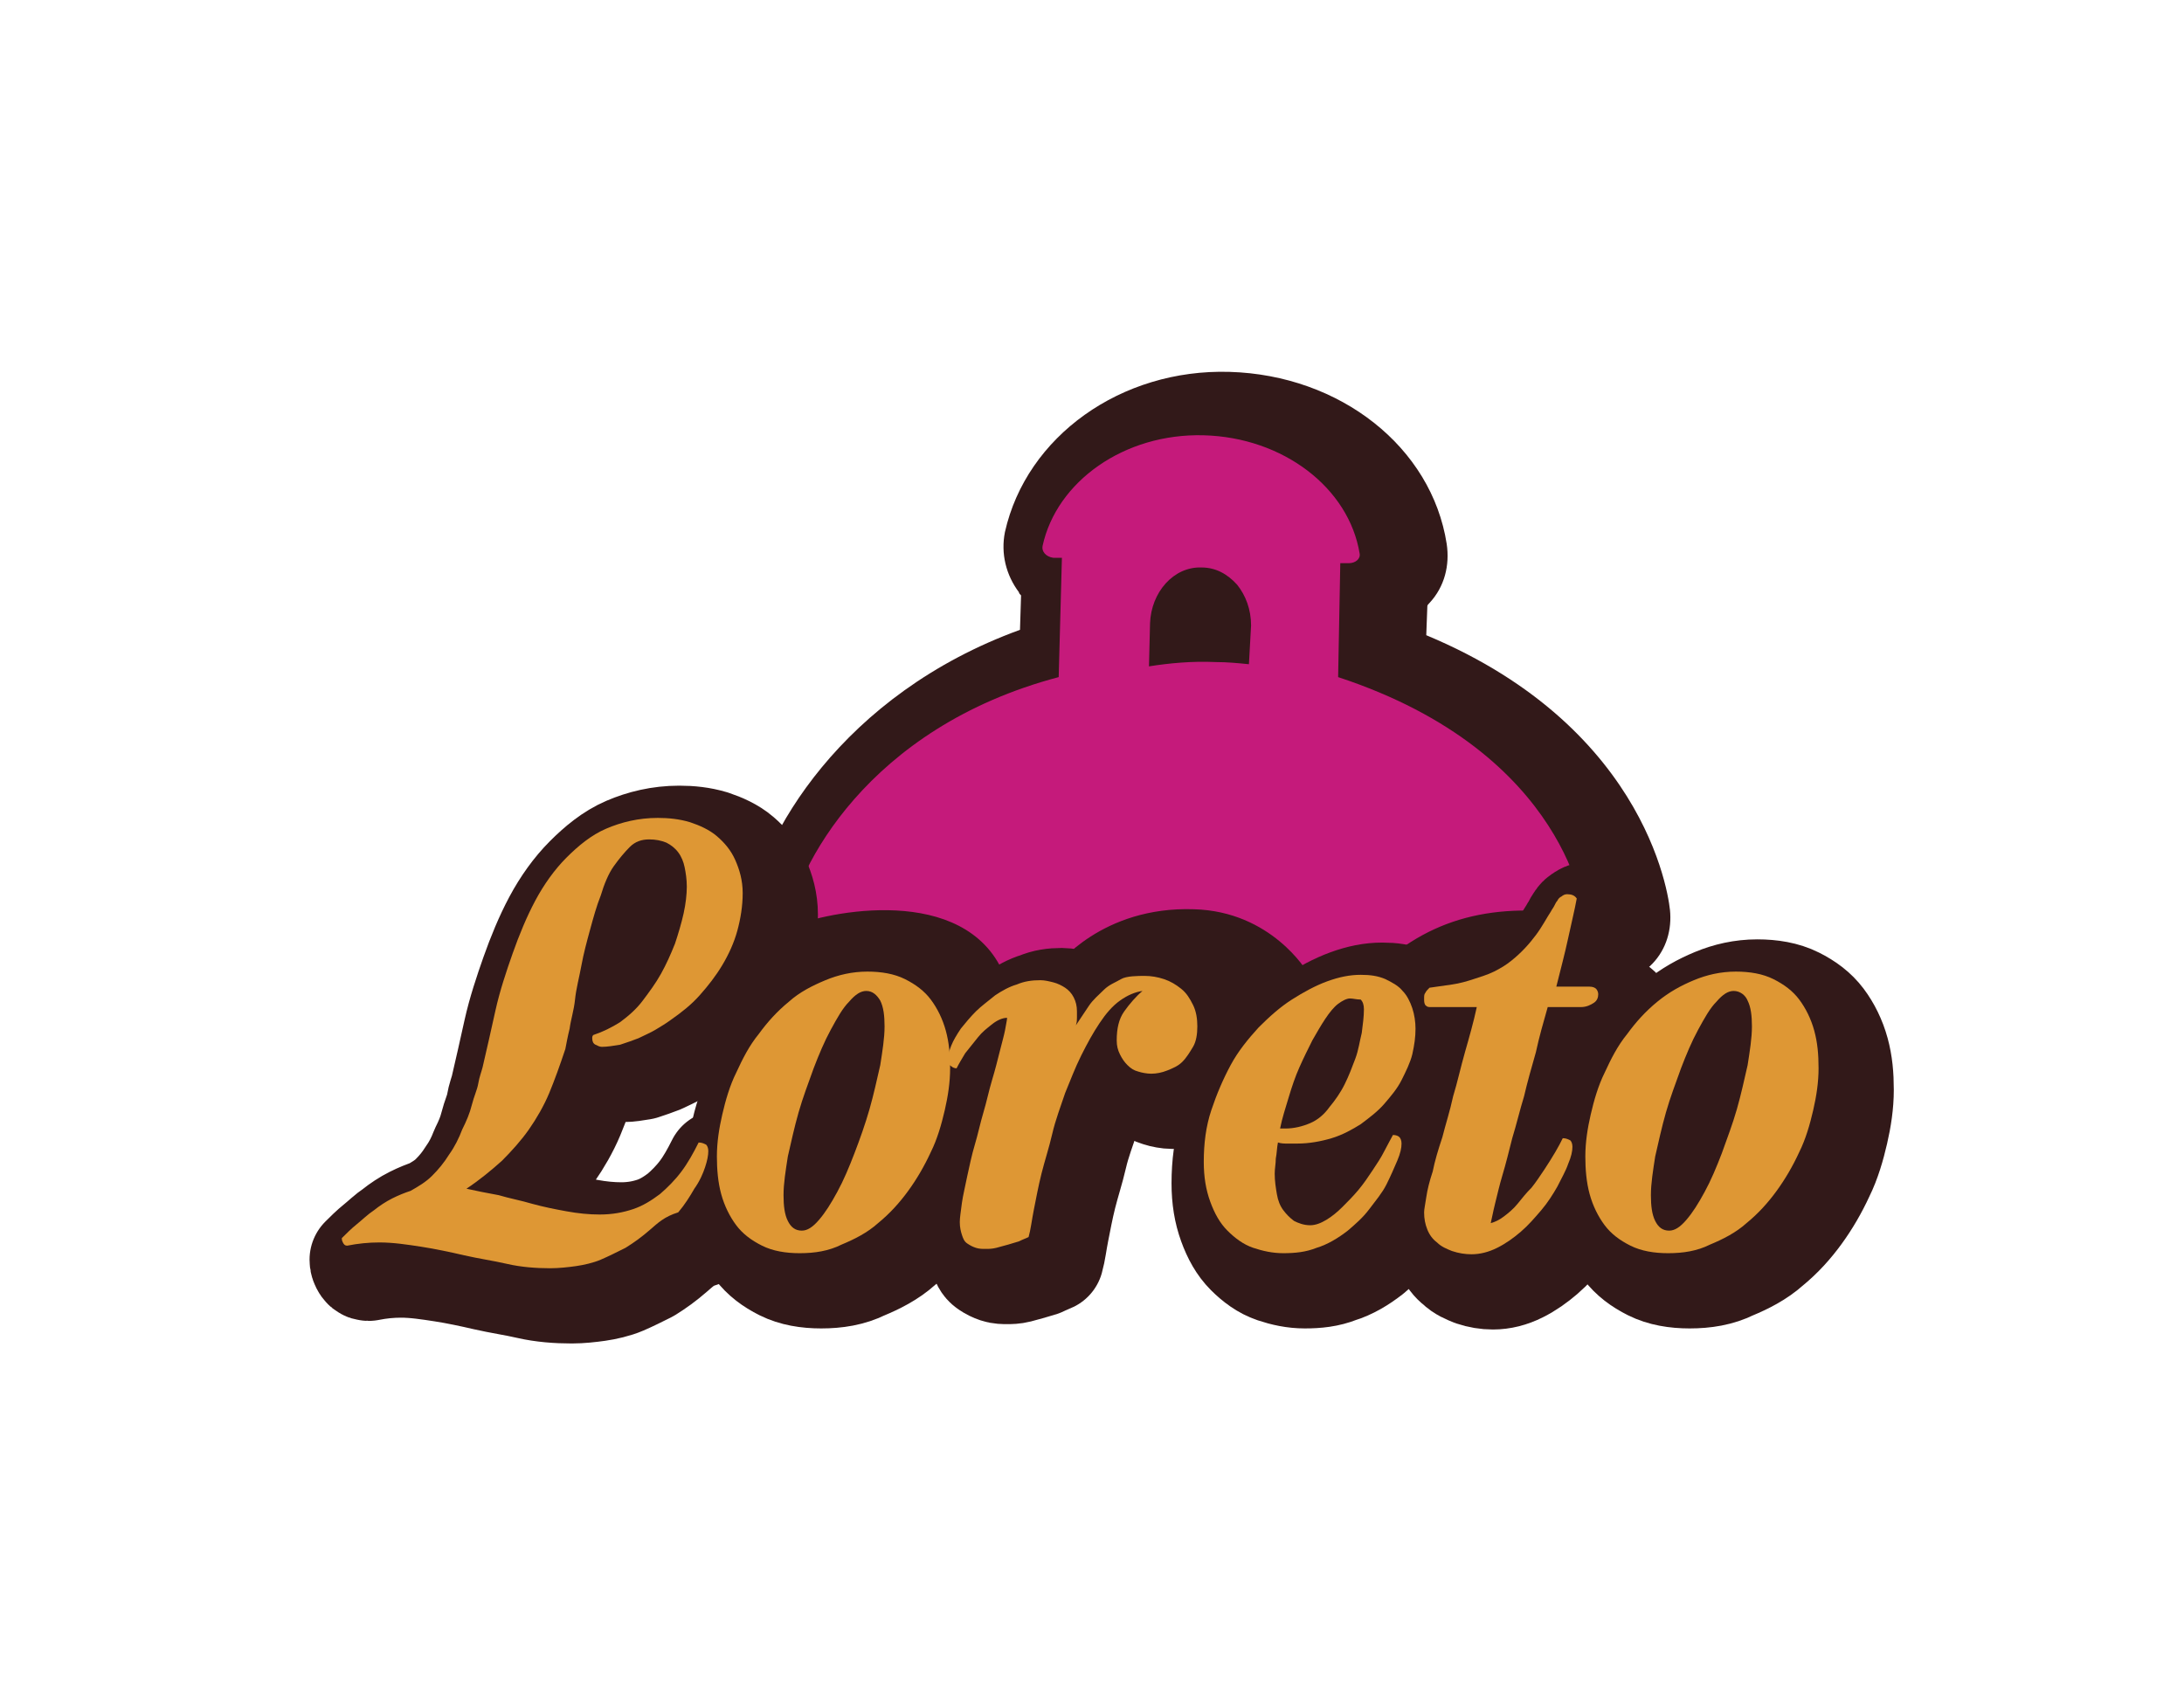
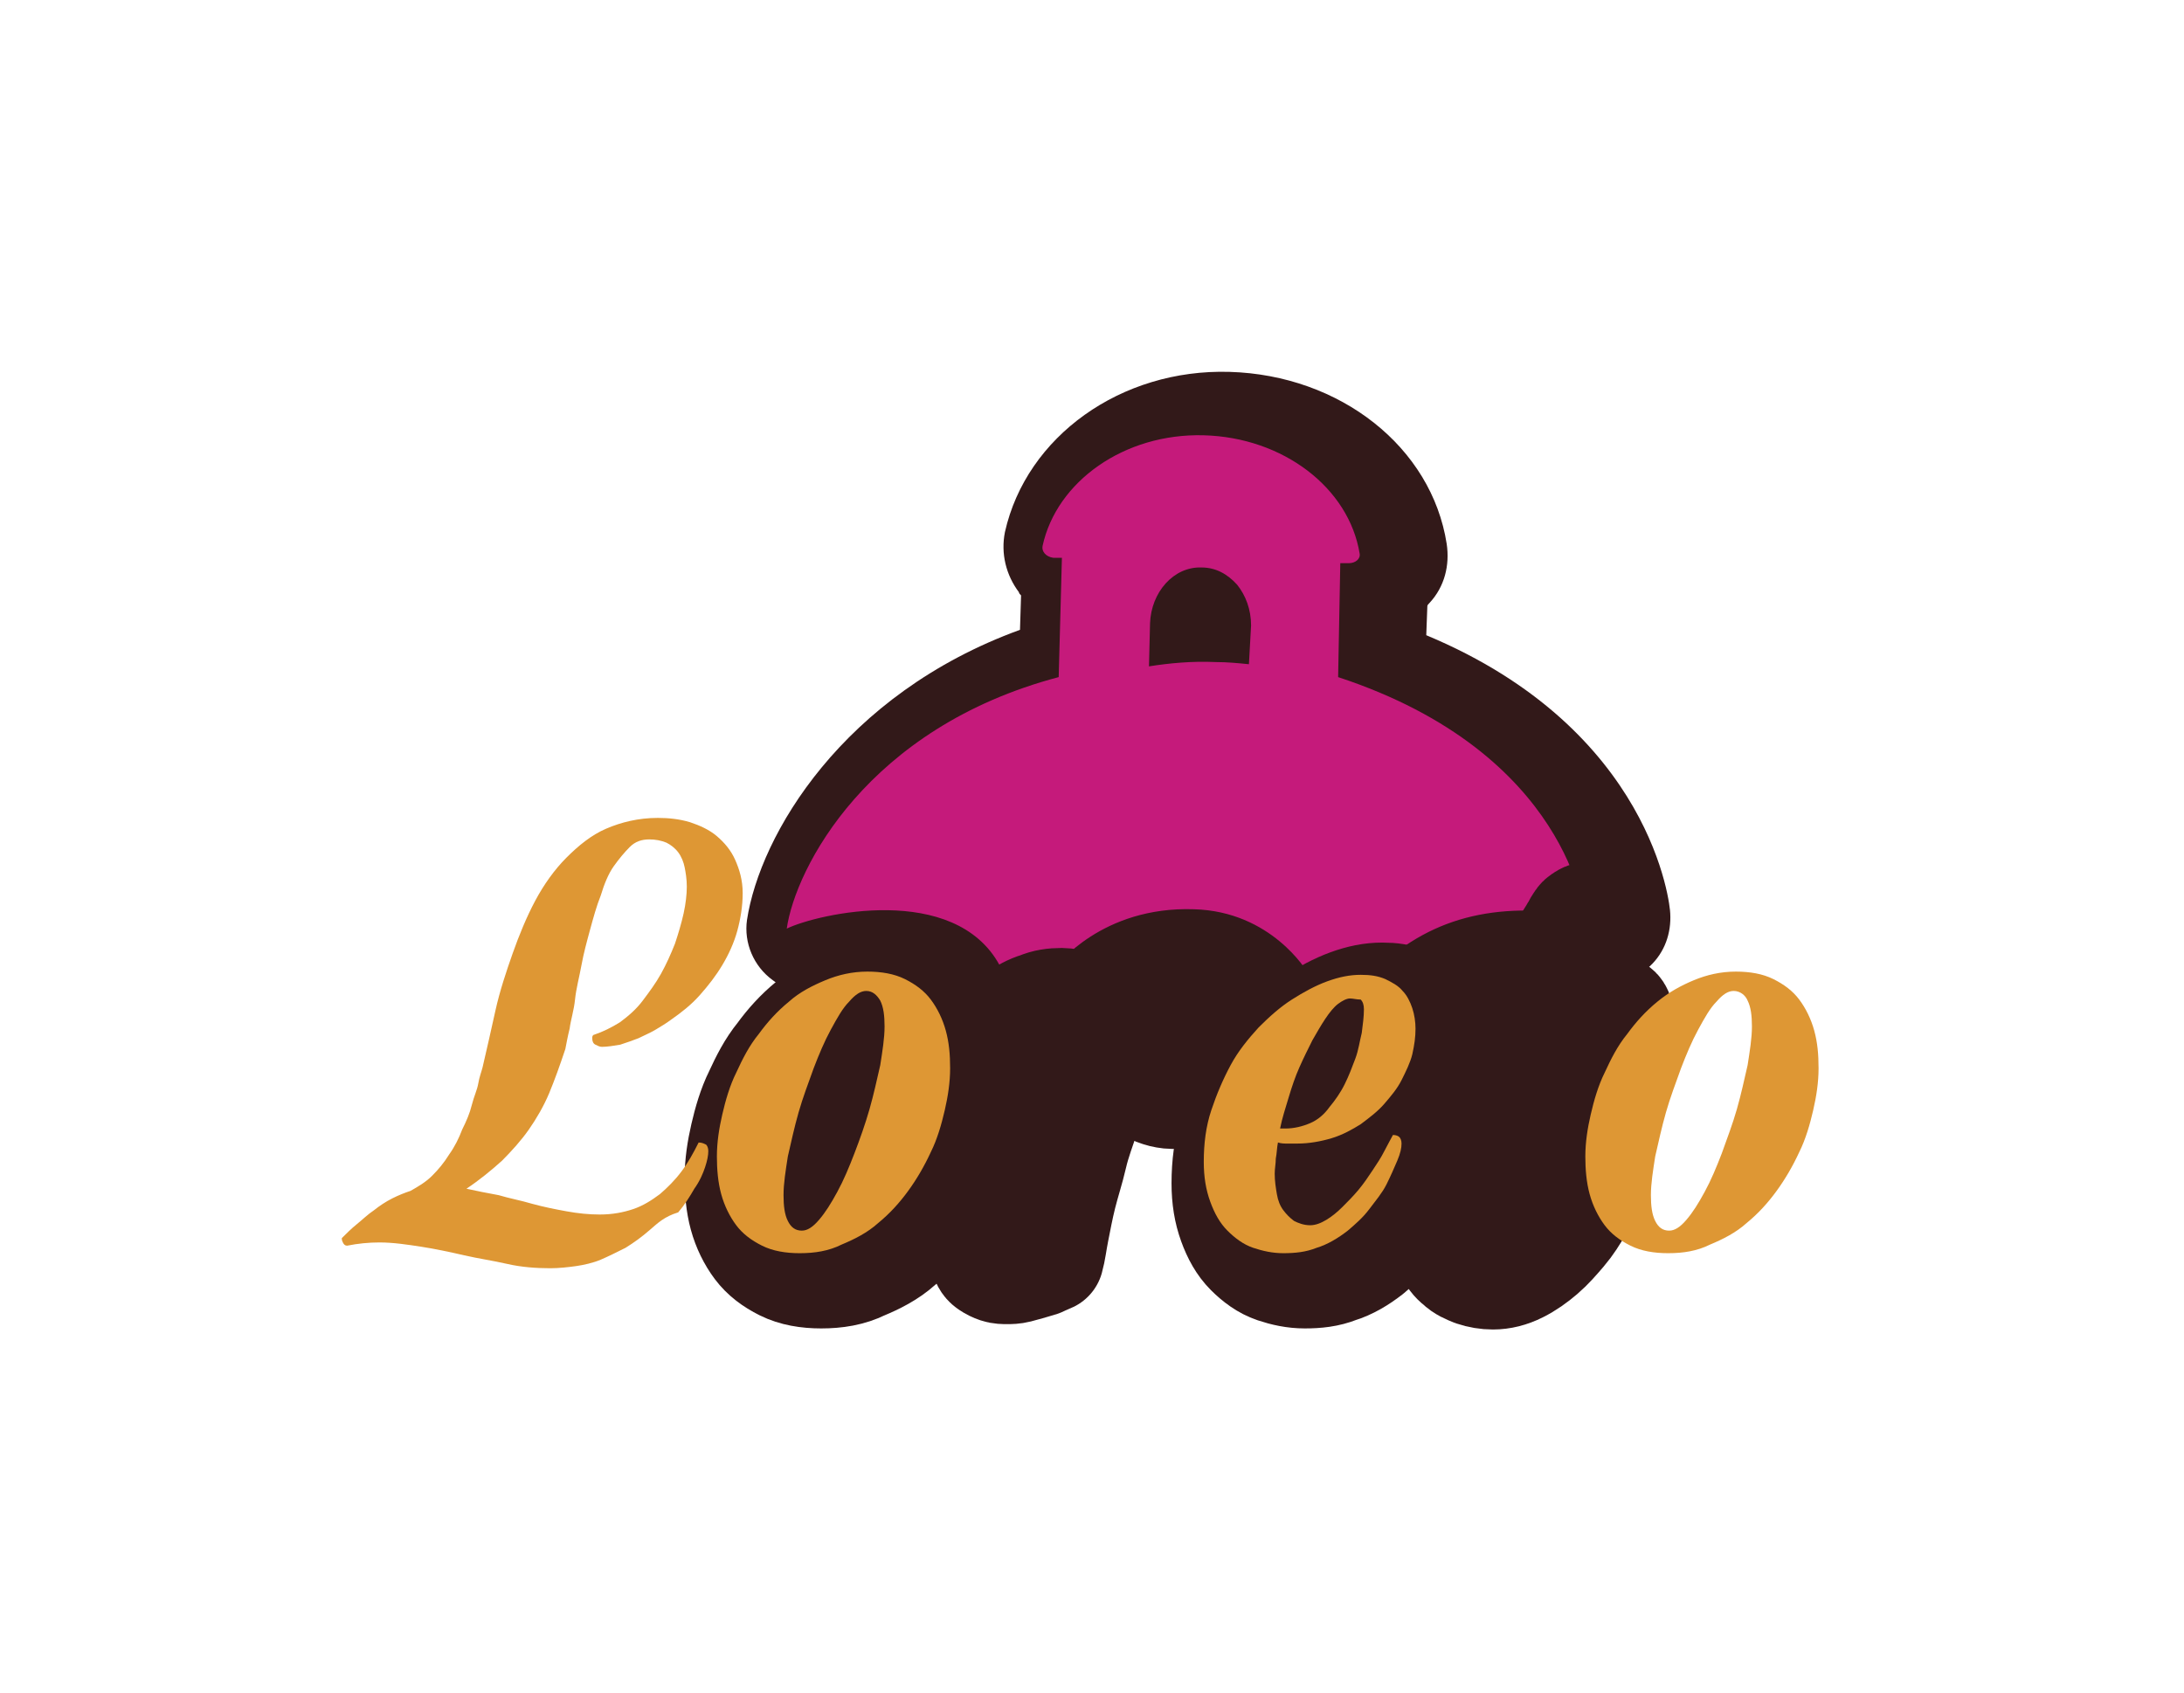
<svg xmlns="http://www.w3.org/2000/svg" version="1.0" id="Capa_1" x="0px" y="0px" viewBox="0 0 203.2 157.5" style="enable-background:new 0 0 203.2 157.5;" xml:space="preserve">
  <style type="text/css">
	.st0{fill:#321919;}
	.st1{fill:#C51A7B;}
	.st2{fill:#321919;stroke:#321919;stroke-width:10;stroke-linecap:round;stroke-linejoin:round;stroke-miterlimit:10;}
	.st3{fill:#DE9734;}
</style>
  <g>
    <path class="st0" d="M91.6,83.1l0.7,21.8c0,0,33.3-1.3,34-1.5s0.5-23.1,0.5-23.1L91.6,83.1z" />
    <path class="st0" d="M95.1,95.8C93,95.7,91,94.5,90,92.7c-0.8-1.5-3.2-1.9-5-2c-3.3-0.1-6.3,0.8-6.9,1.1c-0.9,0.4-1.8,0.6-2.8,0.6   c-1.2,0-2.4-0.4-3.4-1.2c-1.8-1.3-2.7-3.5-2.4-5.6c1.2-7.9,8.9-21,25.4-27l0.1-3.2c-0.1-0.1-0.2-0.2-0.2-0.3   c-1.2-1.6-1.7-3.6-1.3-5.6c2-8.9,10.8-15.2,20.9-14.9c10.3,0.3,18.8,7,20.2,16c0.3,2-0.2,4-1.6,5.5c-0.1,0.1-0.2,0.2-0.2,0.3   l-0.1,2.7c21.1,8.8,22.7,25.2,22.7,25.9c0.1,1.8-0.5,3.6-1.9,4.9c-1.2,1.1-2.7,1.6-4.2,1.6c-0.3,0-0.5,0-0.8-0.1   c-1.3-0.2-2.6-0.3-3.8-0.4c-4.6-0.1-7.8,1.1-10.8,4c-1.1,1.1-2.7,1.7-4.3,1.7c0,0-6.1-0.1-6.1-0.1c-2-0.1-3.9-1.2-5-2.9   c-0.1-0.2-1.9-2.8-5.6-2.9c-5.2-0.2-7.8,2.9-7.9,3c-1.2,1.5-2.9,2.3-4.8,2.3C100.4,95.9,95.1,95.8,95.1,95.8" />
    <path class="st1" d="M124.5,63l0.2-10.6l0.8,0c0.6,0,1.1-0.4,1-0.9c-1-6.1-7.1-10.8-14.5-11c-7.4-0.2-13.7,4.3-15,10.3   c-0.1,0.5,0.3,1,1,1.1l0.8,0l-0.3,11.1C80.7,67.7,74,80.8,73.2,86.4c2.9-1.4,15.6-4.3,19.8,3.4l5.3,0.1c0,0,4.2-5.6,12.8-5.3   c7.2,0.2,10.5,5.8,10.5,5.8l6.1,0.1c5.2-5.1,11.3-6.7,19.7-5.3C147.4,85.3,146.1,70.1,124.5,63 M116.2,61.8c-1-0.1-2-0.2-3.1-0.2   c-2.2-0.1-4.3,0.1-6.2,0.4L107,58c0.1-2.9,2.2-5.3,4.8-5.2c1.3,0,2.4,0.6,3.3,1.6c0.8,1,1.3,2.3,1.3,3.8L116.2,61.8z" />
    <g>
      <g>
-         <path class="st2" d="M62.5,116.4c-0.8,0.7-1.5,1.2-2.3,1.7c-0.8,0.4-1.6,0.8-2.3,1.1s-1.6,0.5-2.3,0.6s-1.6,0.2-2.4,0.2     c-1.3,0-2.7-0.1-4-0.4s-2.7-0.5-4-0.8c-1.3-0.3-2.7-0.6-4-0.8c-1.3-0.2-2.6-0.4-3.9-0.4c-1,0-2,0.1-3,0.3c-0.2,0-0.3-0.1-0.4-0.3     c-0.1-0.2-0.1-0.3-0.1-0.4c0.4-0.4,0.9-0.9,1.4-1.3s1-0.9,1.6-1.3c0.5-0.4,1.1-0.8,1.7-1.1c0.6-0.3,1.1-0.5,1.7-0.7     c0.7-0.4,1.4-0.8,2-1.4c0.6-0.6,1.1-1.2,1.6-2c0.5-0.7,0.9-1.5,1.2-2.3c0.4-0.8,0.7-1.5,0.9-2.3s0.5-1.4,0.6-2s0.3-1.1,0.4-1.5     c0.4-1.7,0.8-3.5,1.2-5.3c0.4-1.8,1-3.6,1.6-5.3c0.6-1.7,1.3-3.4,2.1-4.9c0.8-1.5,1.8-2.9,2.9-4s2.3-2.1,3.7-2.7s3-1,4.8-1     c1,0,2,0.1,3,0.4c0.9,0.3,1.8,0.7,2.5,1.3c0.7,0.6,1.3,1.3,1.7,2.2c0.4,0.9,0.7,1.9,0.7,3.1c0,1.2-0.2,2.4-0.5,3.5     c-0.3,1.1-0.8,2.2-1.4,3.2s-1.3,1.9-2.1,2.8c-0.8,0.9-1.7,1.6-2.7,2.3c-0.4,0.3-0.9,0.6-1.4,0.9c-0.5,0.3-1,0.5-1.6,0.8     c-0.5,0.2-1.1,0.4-1.7,0.6c-0.6,0.1-1.2,0.2-1.7,0.2c-0.2,0-0.4-0.1-0.6-0.2c-0.2-0.1-0.3-0.3-0.3-0.6c0-0.1,0-0.2,0.1-0.3     c0.9-0.3,1.7-0.7,2.5-1.2c0.8-0.6,1.5-1.2,2.1-2s1.2-1.6,1.7-2.5c0.5-0.9,0.9-1.8,1.3-2.8c0.3-0.9,0.6-1.9,0.8-2.8     c0.2-0.9,0.3-1.8,0.3-2.5c0-0.7-0.1-1.3-0.2-1.8s-0.3-1-0.6-1.4c-0.3-0.4-0.7-0.7-1.1-0.9c-0.5-0.2-1-0.3-1.6-0.3     c-0.7,0-1.3,0.2-1.8,0.7c-0.5,0.5-1,1.1-1.5,1.8s-0.9,1.7-1.2,2.7c-0.4,1-0.7,2.1-1,3.2s-0.6,2.2-0.8,3.3     c-0.2,1.1-0.5,2.2-0.6,3.2s-0.4,1.9-0.5,2.7c-0.2,0.8-0.3,1.4-0.4,1.9c-0.5,1.5-1,2.9-1.5,4.1c-0.5,1.2-1.2,2.4-1.9,3.4     s-1.6,2-2.5,2.9c-1,0.9-2.1,1.8-3.3,2.6c0.9,0.2,1.9,0.4,3,0.6c1,0.3,2.1,0.5,3.1,0.8c1.1,0.3,2.1,0.5,3.2,0.7     c1.1,0.2,2.1,0.3,3.1,0.3c1.2,0,2.2-0.2,3.1-0.5c0.9-0.3,1.7-0.8,2.5-1.4c0.7-0.6,1.4-1.3,2-2.1c0.6-0.8,1.1-1.7,1.6-2.7     c0.3,0,0.5,0.1,0.7,0.2c0.1,0.1,0.2,0.3,0.2,0.6c0,0.4-0.1,0.9-0.3,1.5c-0.2,0.6-0.5,1.3-1,2c-0.4,0.7-0.9,1.5-1.5,2.2     C63.8,115.2,63.2,115.8,62.5,116.4z" />
        <path class="st2" d="M76.4,118.6c-1.3,0-2.5-0.2-3.5-0.7c-1-0.5-1.8-1.1-2.4-1.9c-0.6-0.8-1.1-1.8-1.4-2.9s-0.4-2.3-0.4-3.5     c0-1.3,0.2-2.6,0.5-3.9c0.3-1.3,0.7-2.7,1.3-3.9c0.6-1.3,1.2-2.5,2.1-3.6c0.8-1.1,1.7-2.1,2.8-3c1-0.9,2.2-1.5,3.4-2     c1.2-0.5,2.5-0.8,3.9-0.8c1.3,0,2.5,0.2,3.5,0.7c1,0.5,1.8,1.1,2.4,1.9c0.6,0.8,1.1,1.8,1.4,2.9c0.3,1.1,0.4,2.2,0.4,3.5     c0,1.3-0.2,2.6-0.5,3.9c-0.3,1.3-0.7,2.7-1.3,3.9c-0.6,1.3-1.3,2.5-2.1,3.6c-0.8,1.1-1.7,2.1-2.8,3c-1,0.9-2.2,1.5-3.4,2     C79.1,118.4,77.8,118.6,76.4,118.6z M82.6,94.2c-0.5,0-1,0.3-1.6,1c-0.6,0.6-1.1,1.5-1.7,2.6s-1.1,2.3-1.6,3.6     c-0.5,1.4-1,2.7-1.4,4.1c-0.4,1.4-0.7,2.8-1,4.1c-0.2,1.3-0.4,2.5-0.4,3.6c0,1,0.1,1.8,0.4,2.4c0.3,0.6,0.7,0.9,1.3,0.9     c0.5,0,1-0.3,1.6-1s1.1-1.5,1.7-2.6c0.6-1.1,1.1-2.3,1.6-3.6s1-2.7,1.4-4.1c0.4-1.4,0.7-2.8,1-4.1c0.2-1.3,0.4-2.5,0.4-3.6     c0-1-0.1-1.8-0.4-2.4C83.6,94.6,83.2,94.2,82.6,94.2z" />
        <path class="st2" d="M108.5,92.8c0.6,0,1.2,0.1,1.8,0.3c0.6,0.2,1.1,0.5,1.6,0.9c0.5,0.4,0.8,0.9,1.1,1.5c0.3,0.6,0.4,1.3,0.4,2     c0,0.7-0.1,1.4-0.4,1.9c-0.3,0.5-0.6,1-1,1.4c-0.4,0.4-0.9,0.6-1.4,0.8c-0.5,0.2-1,0.3-1.5,0.3c-0.4,0-0.9-0.1-1.2-0.2     c-0.4-0.1-0.7-0.3-1-0.6c-0.3-0.3-0.5-0.6-0.7-1c-0.2-0.4-0.3-0.8-0.3-1.3c0-1.1,0.2-2,0.7-2.7s1.1-1.4,1.7-1.9     c-0.7,0.1-1.4,0.4-2.1,0.9c-0.7,0.5-1.3,1.2-1.9,2.1c-0.6,0.9-1.1,1.8-1.7,3s-1,2.3-1.5,3.5c-0.4,1.2-0.9,2.5-1.2,3.8     s-0.7,2.5-1,3.7c-0.3,1.2-0.5,2.3-0.7,3.3c-0.2,1-0.3,1.9-0.5,2.6c-0.2,0.1-0.5,0.2-0.9,0.4c-0.3,0.1-0.7,0.2-1,0.3     c-0.4,0.1-0.7,0.2-1.1,0.3c-0.4,0.1-0.7,0.1-1,0.1c-0.3,0-0.6,0-0.9-0.1c-0.3-0.1-0.5-0.2-0.8-0.4s-0.4-0.5-0.5-0.8     c-0.1-0.3-0.2-0.7-0.2-1.2c0-0.4,0.1-1,0.2-1.8c0.1-0.7,0.3-1.5,0.5-2.5c0.2-0.9,0.4-1.9,0.7-2.9c0.3-1,0.5-2,0.8-3     c0.3-1,0.5-2,0.8-3c0.3-1,0.5-1.8,0.7-2.6c0.2-0.8,0.4-1.5,0.5-2c0.1-0.6,0.2-1,0.2-1.2c-0.4,0-0.9,0.2-1.4,0.6s-0.9,0.7-1.3,1.2     c-0.4,0.5-0.8,1-1.2,1.5c-0.3,0.5-0.6,1-0.8,1.4c-0.2,0-0.4-0.1-0.5-0.2c-0.2-0.1-0.3-0.3-0.3-0.6c0-0.4,0.1-0.8,0.3-1.3     c0.2-0.5,0.5-1,0.9-1.6c0.4-0.5,0.9-1.1,1.4-1.6s1.2-1,1.8-1.5c0.6-0.4,1.3-0.8,2-1c0.7-0.3,1.4-0.4,2.2-0.4     c0.4,0,0.8,0.1,1.2,0.2s0.8,0.3,1.1,0.5c0.3,0.2,0.6,0.5,0.8,0.9c0.2,0.4,0.3,0.8,0.3,1.3c0,0.2,0,0.4,0,0.6c0,0.2,0,0.4-0.1,0.7     c0.4-0.6,0.8-1.2,1.2-1.8c0.4-0.6,0.9-1,1.4-1.5s1.1-0.7,1.6-1S107.9,92.8,108.5,92.8z" />
        <path class="st2" d="M122.7,108.4c-0.3,0-0.6,0-0.9,0c-0.3,0-0.6,0-0.9-0.1c-0.1,0.5-0.1,1-0.2,1.5c0,0.5-0.1,0.9-0.1,1.4     c0,0.7,0.1,1.3,0.2,1.9c0.1,0.6,0.3,1.1,0.6,1.5c0.3,0.4,0.6,0.7,1,1c0.4,0.2,0.9,0.4,1.5,0.4c0.5,0,1-0.2,1.5-0.5     c0.5-0.3,1-0.7,1.5-1.2c0.5-0.5,1-1,1.5-1.6s0.9-1.2,1.3-1.8c0.4-0.6,0.8-1.2,1.1-1.8c0.3-0.6,0.6-1.1,0.8-1.5     c0.3,0,0.5,0.1,0.6,0.2c0.1,0.1,0.2,0.3,0.2,0.6c0,0.4-0.1,0.9-0.4,1.6s-0.6,1.4-1,2.2c-0.4,0.8-1,1.5-1.6,2.3s-1.3,1.4-2,2     c-0.9,0.7-1.9,1.3-2.9,1.6c-1,0.4-2,0.5-3.1,0.5c-1,0-1.9-0.2-2.8-0.5c-0.9-0.3-1.7-0.9-2.4-1.6c-0.7-0.7-1.2-1.6-1.6-2.7     c-0.4-1.1-0.6-2.3-0.6-3.7c0-1.7,0.2-3.3,0.7-4.8c0.5-1.5,1.1-2.9,1.8-4.2c0.7-1.3,1.6-2.4,2.6-3.5c1-1,2-1.9,3.1-2.6     c1.1-0.7,2.2-1.3,3.3-1.7c1.1-0.4,2.1-0.6,3.1-0.6c0.9,0,1.6,0.1,2.3,0.4c0.6,0.3,1.2,0.6,1.6,1.1c0.4,0.4,0.7,1,0.9,1.6     s0.3,1.3,0.3,1.9c0,0.8-0.1,1.5-0.3,2.4c-0.2,0.8-0.6,1.6-1,2.4c-0.4,0.8-1,1.5-1.6,2.2c-0.6,0.7-1.4,1.3-2.2,1.9     c-0.8,0.5-1.7,1-2.7,1.3S123.8,108.4,122.7,108.4z M127.6,94.9c-0.3,0-0.7,0.2-1.1,0.5c-0.4,0.3-0.8,0.8-1.2,1.4     c-0.4,0.6-0.8,1.3-1.2,2c-0.4,0.8-0.8,1.6-1.2,2.5c-0.4,0.9-0.7,1.8-1,2.8c-0.3,1-0.6,1.9-0.8,2.9h0.5c0.8,0,1.6-0.2,2.3-0.5     s1.3-0.8,1.8-1.5c0.5-0.6,1-1.3,1.4-2.1c0.4-0.8,0.7-1.6,1-2.4c0.3-0.8,0.4-1.6,0.6-2.4c0.1-0.8,0.2-1.5,0.2-2.2     c0-0.4-0.1-0.7-0.3-0.9C128.2,95,127.9,94.9,127.6,94.9z" />
        <path class="st2" d="M149.9,93.8c0.3,0,0.5,0.1,0.6,0.2c0.1,0.1,0.2,0.3,0.2,0.5c0,0.3-0.1,0.6-0.4,0.8s-0.7,0.4-1.2,0.4h-3.1     c-0.4,1.4-0.8,2.8-1.1,4.2c-0.4,1.4-0.8,2.8-1.1,4.1c-0.4,1.3-0.7,2.6-1.1,3.9c-0.3,1.2-0.6,2.4-0.9,3.4c-0.3,1-0.5,1.9-0.7,2.7     c-0.2,0.8-0.3,1.4-0.4,1.8c0.4-0.1,0.8-0.3,1.2-0.6c0.4-0.3,0.9-0.7,1.3-1.2c0.4-0.5,0.8-1,1.3-1.5c0.4-0.5,0.8-1.1,1.2-1.7     c0.4-0.6,0.7-1.1,1-1.6c0.3-0.5,0.5-0.9,0.7-1.3c0.3,0,0.5,0.1,0.7,0.2c0.1,0.1,0.2,0.3,0.2,0.6c0,0.4-0.1,0.9-0.4,1.6     c-0.2,0.6-0.6,1.3-1,2.1c-0.4,0.7-0.9,1.5-1.5,2.2c-0.6,0.7-1.2,1.4-1.9,2s-1.4,1.1-2.2,1.5c-0.8,0.4-1.6,0.6-2.4,0.6     c-0.6,0-1.2-0.1-1.8-0.3c-0.5-0.2-1-0.4-1.4-0.8c-0.4-0.3-0.7-0.7-0.9-1.2c-0.2-0.5-0.3-1-0.3-1.6c0-0.3,0.1-0.7,0.2-1.4     c0.1-0.7,0.3-1.5,0.6-2.4c0.2-1,0.5-2,0.9-3.2c0.3-1.2,0.7-2.4,1-3.8c0.4-1.3,0.7-2.7,1.1-4.1c0.4-1.4,0.8-2.8,1.1-4.2h-4.4     c-0.2,0-0.3-0.1-0.4-0.2c-0.1-0.2-0.1-0.3-0.1-0.6c0-0.2,0-0.4,0.1-0.5c0.1-0.2,0.2-0.3,0.4-0.5c0.7-0.1,1.4-0.2,2.1-0.3     c0.7-0.1,1.4-0.3,2-0.5c0.6-0.2,1.3-0.4,1.9-0.7c0.6-0.3,1.1-0.6,1.6-1c1-0.8,1.7-1.6,2.3-2.4c0.6-0.8,1-1.6,1.4-2.2     c0.1-0.2,0.2-0.3,0.3-0.5c0.1-0.2,0.2-0.4,0.3-0.5c0.1-0.2,0.2-0.3,0.4-0.4c0.1-0.1,0.3-0.2,0.5-0.2c0.4,0,0.7,0.1,0.9,0.4     c-0.2,1.1-0.5,2.3-0.8,3.7c-0.3,1.4-0.7,2.9-1.1,4.5H149.9z" />
-         <path class="st2" d="M157.2,118.6c-1.3,0-2.5-0.2-3.5-0.7c-1-0.5-1.8-1.1-2.4-1.9c-0.6-0.8-1.1-1.8-1.4-2.9     c-0.3-1.1-0.4-2.3-0.4-3.5c0-1.3,0.2-2.6,0.5-3.9c0.3-1.3,0.7-2.7,1.3-3.9c0.6-1.3,1.2-2.5,2.1-3.6c0.8-1.1,1.7-2.1,2.8-3     s2.2-1.5,3.4-2c1.2-0.5,2.5-0.8,3.9-0.8c1.3,0,2.5,0.2,3.5,0.7c1,0.5,1.8,1.1,2.4,1.9c0.6,0.8,1.1,1.8,1.4,2.9     c0.3,1.1,0.4,2.2,0.4,3.5c0,1.3-0.2,2.6-0.5,3.9c-0.3,1.3-0.7,2.7-1.3,3.9c-0.6,1.3-1.3,2.5-2.1,3.6c-0.8,1.1-1.7,2.1-2.8,3     c-1,0.9-2.2,1.5-3.4,2C159.9,118.4,158.6,118.6,157.2,118.6z M163.3,94.2c-0.5,0-1,0.3-1.6,1c-0.6,0.6-1.1,1.5-1.7,2.6     s-1.1,2.3-1.6,3.6c-0.5,1.4-1,2.7-1.4,4.1c-0.4,1.4-0.7,2.8-1,4.1c-0.2,1.3-0.4,2.5-0.4,3.6c0,1,0.1,1.8,0.4,2.4     c0.3,0.6,0.7,0.9,1.3,0.9c0.5,0,1-0.3,1.6-1s1.1-1.5,1.7-2.6c0.6-1.1,1.1-2.3,1.6-3.6c0.5-1.4,1-2.7,1.4-4.1s0.7-2.8,1-4.1     c0.2-1.3,0.4-2.5,0.4-3.6c0-1-0.1-1.8-0.4-2.4C164.4,94.6,163.9,94.2,163.3,94.2z" />
      </g>
    </g>
    <g>
      <path class="st3" d="M60.5,114.4c-0.8,0.7-1.5,1.2-2.3,1.7c-0.8,0.4-1.6,0.8-2.3,1.1s-1.6,0.5-2.3,0.6s-1.6,0.2-2.4,0.2    c-1.3,0-2.7-0.1-4-0.4s-2.7-0.5-4-0.8c-1.3-0.3-2.7-0.6-4-0.8c-1.3-0.2-2.6-0.4-3.9-0.4c-1,0-2,0.1-3,0.3c-0.2,0-0.3-0.1-0.4-0.3    c-0.1-0.2-0.1-0.3-0.1-0.4c0.4-0.4,0.9-0.9,1.4-1.3s1-0.9,1.6-1.3c0.5-0.4,1.1-0.8,1.7-1.1c0.6-0.3,1.1-0.5,1.7-0.7    c0.7-0.4,1.4-0.8,2-1.4c0.6-0.6,1.1-1.2,1.6-2c0.5-0.7,0.9-1.5,1.2-2.3c0.4-0.8,0.7-1.5,0.9-2.3s0.5-1.4,0.6-2s0.3-1.1,0.4-1.5    c0.4-1.7,0.8-3.5,1.2-5.3c0.4-1.8,1-3.6,1.6-5.3c0.6-1.7,1.3-3.4,2.1-4.9c0.8-1.5,1.8-2.9,2.9-4s2.3-2.1,3.7-2.7s3-1,4.8-1    c1,0,2,0.1,3,0.4c0.9,0.3,1.8,0.7,2.5,1.3c0.7,0.6,1.3,1.3,1.7,2.2c0.4,0.9,0.7,1.9,0.7,3.1c0,1.2-0.2,2.4-0.5,3.5    c-0.3,1.1-0.8,2.2-1.4,3.2s-1.3,1.9-2.1,2.8c-0.8,0.9-1.7,1.6-2.7,2.3c-0.4,0.3-0.9,0.6-1.4,0.9c-0.5,0.3-1,0.5-1.6,0.8    c-0.5,0.2-1.1,0.4-1.7,0.6c-0.6,0.1-1.2,0.2-1.7,0.2c-0.2,0-0.4-0.1-0.6-0.2c-0.2-0.1-0.3-0.3-0.3-0.6c0-0.1,0-0.2,0.1-0.3    c0.9-0.3,1.7-0.7,2.5-1.2c0.8-0.6,1.5-1.2,2.1-2s1.2-1.6,1.7-2.5c0.5-0.9,0.9-1.8,1.3-2.8c0.3-0.9,0.6-1.9,0.8-2.8    c0.2-0.9,0.3-1.8,0.3-2.5c0-0.7-0.1-1.3-0.2-1.8s-0.3-1-0.6-1.4c-0.3-0.4-0.7-0.7-1.1-0.9c-0.5-0.2-1-0.3-1.6-0.3    c-0.7,0-1.3,0.2-1.8,0.7c-0.5,0.5-1,1.1-1.5,1.8s-0.9,1.7-1.2,2.7c-0.4,1-0.7,2.1-1,3.2s-0.6,2.2-0.8,3.3    c-0.2,1.1-0.5,2.2-0.6,3.2s-0.4,1.9-0.5,2.7c-0.2,0.8-0.3,1.4-0.4,1.9c-0.5,1.5-1,2.9-1.5,4.1c-0.5,1.2-1.2,2.4-1.9,3.4    s-1.6,2-2.5,2.9c-1,0.9-2.1,1.8-3.3,2.6c0.9,0.2,1.9,0.4,3,0.6c1,0.3,2.1,0.5,3.1,0.8c1.1,0.3,2.1,0.5,3.2,0.7    c1.1,0.2,2.1,0.3,3.1,0.3c1.2,0,2.2-0.2,3.1-0.5c0.9-0.3,1.7-0.8,2.5-1.4c0.7-0.6,1.4-1.3,2-2.1c0.6-0.8,1.1-1.7,1.6-2.7    c0.3,0,0.5,0.1,0.7,0.2c0.1,0.1,0.2,0.3,0.2,0.6c0,0.4-0.1,0.9-0.3,1.5c-0.2,0.6-0.5,1.3-1,2c-0.4,0.7-0.9,1.5-1.5,2.2    C61.8,113.2,61.2,113.8,60.5,114.4z" />
      <path class="st3" d="M74.4,116.6c-1.3,0-2.5-0.2-3.5-0.7c-1-0.5-1.8-1.1-2.4-1.9c-0.6-0.8-1.1-1.8-1.4-2.9s-0.4-2.3-0.4-3.5    c0-1.3,0.2-2.6,0.5-3.9c0.3-1.3,0.7-2.7,1.3-3.9c0.6-1.3,1.2-2.5,2.1-3.6c0.8-1.1,1.7-2.1,2.8-3c1-0.9,2.2-1.5,3.4-2    c1.2-0.5,2.5-0.8,3.9-0.8c1.3,0,2.5,0.2,3.5,0.7c1,0.5,1.8,1.1,2.4,1.9c0.6,0.8,1.1,1.8,1.4,2.9c0.3,1.1,0.4,2.2,0.4,3.5    c0,1.3-0.2,2.6-0.5,3.9c-0.3,1.3-0.7,2.7-1.3,3.9c-0.6,1.3-1.3,2.5-2.1,3.6c-0.8,1.1-1.7,2.1-2.8,3c-1,0.9-2.2,1.5-3.4,2    C77.1,116.4,75.8,116.6,74.4,116.6z M80.6,92.2c-0.5,0-1,0.3-1.6,1c-0.6,0.6-1.1,1.5-1.7,2.6s-1.1,2.3-1.6,3.6    c-0.5,1.4-1,2.7-1.4,4.1c-0.4,1.4-0.7,2.8-1,4.1c-0.2,1.3-0.4,2.5-0.4,3.6c0,1,0.1,1.8,0.4,2.4c0.3,0.6,0.7,0.9,1.3,0.9    c0.5,0,1-0.3,1.6-1s1.1-1.5,1.7-2.6c0.6-1.1,1.1-2.3,1.6-3.6s1-2.7,1.4-4.1c0.4-1.4,0.7-2.8,1-4.1c0.2-1.3,0.4-2.5,0.4-3.6    c0-1-0.1-1.8-0.4-2.4C81.6,92.6,81.2,92.2,80.6,92.2z" />
-       <path class="st3" d="M106.5,90.8c0.6,0,1.2,0.1,1.8,0.3c0.6,0.2,1.1,0.5,1.6,0.9c0.5,0.4,0.8,0.9,1.1,1.5c0.3,0.6,0.4,1.3,0.4,2    c0,0.7-0.1,1.4-0.4,1.9c-0.3,0.5-0.6,1-1,1.4c-0.4,0.4-0.9,0.6-1.4,0.8c-0.5,0.2-1,0.3-1.5,0.3c-0.4,0-0.9-0.1-1.2-0.2    c-0.4-0.1-0.7-0.3-1-0.6c-0.3-0.3-0.5-0.6-0.7-1c-0.2-0.4-0.3-0.8-0.3-1.3c0-1.1,0.2-2,0.7-2.7s1.1-1.4,1.7-1.9    c-0.7,0.1-1.4,0.4-2.1,0.9c-0.7,0.5-1.3,1.2-1.9,2.1c-0.6,0.9-1.1,1.8-1.7,3s-1,2.3-1.5,3.5c-0.4,1.2-0.9,2.5-1.2,3.8    s-0.7,2.5-1,3.7c-0.3,1.2-0.5,2.3-0.7,3.3c-0.2,1-0.3,1.9-0.5,2.6c-0.2,0.1-0.5,0.2-0.9,0.4c-0.3,0.1-0.7,0.2-1,0.3    c-0.4,0.1-0.7,0.2-1.1,0.3c-0.4,0.1-0.7,0.1-1,0.1c-0.3,0-0.6,0-0.9-0.1c-0.3-0.1-0.5-0.2-0.8-0.4s-0.4-0.5-0.5-0.8    c-0.1-0.3-0.2-0.7-0.2-1.2c0-0.4,0.1-1,0.2-1.8c0.1-0.7,0.3-1.5,0.5-2.5c0.2-0.9,0.4-1.9,0.7-2.9c0.3-1,0.5-2,0.8-3    c0.3-1,0.5-2,0.8-3c0.3-1,0.5-1.8,0.7-2.6c0.2-0.8,0.4-1.5,0.5-2c0.1-0.6,0.2-1,0.2-1.2c-0.4,0-0.9,0.2-1.4,0.6s-0.9,0.7-1.3,1.2    c-0.4,0.5-0.8,1-1.2,1.5c-0.3,0.5-0.6,1-0.8,1.4c-0.2,0-0.4-0.1-0.5-0.2c-0.2-0.1-0.3-0.3-0.3-0.6c0-0.4,0.1-0.8,0.3-1.3    c0.2-0.5,0.5-1,0.9-1.6c0.4-0.5,0.9-1.1,1.4-1.6s1.2-1,1.8-1.5c0.6-0.4,1.3-0.8,2-1c0.7-0.3,1.4-0.4,2.2-0.4    c0.4,0,0.8,0.1,1.2,0.2s0.8,0.3,1.1,0.5c0.3,0.2,0.6,0.5,0.8,0.9c0.2,0.4,0.3,0.8,0.3,1.3c0,0.2,0,0.4,0,0.6c0,0.2,0,0.4-0.1,0.7    c0.4-0.6,0.8-1.2,1.2-1.8c0.4-0.6,0.9-1,1.4-1.5s1.1-0.7,1.6-1S105.9,90.8,106.5,90.8z" />
      <path class="st3" d="M120.7,106.4c-0.3,0-0.6,0-0.9,0c-0.3,0-0.6,0-0.9-0.1c-0.1,0.5-0.1,1-0.2,1.5c0,0.5-0.1,0.9-0.1,1.4    c0,0.7,0.1,1.3,0.2,1.9c0.1,0.6,0.3,1.1,0.6,1.5c0.3,0.4,0.6,0.7,1,1c0.4,0.2,0.9,0.4,1.5,0.4c0.5,0,1-0.2,1.5-0.5    c0.5-0.3,1-0.7,1.5-1.2c0.5-0.5,1-1,1.5-1.6s0.9-1.2,1.3-1.8c0.4-0.6,0.8-1.2,1.1-1.8c0.3-0.6,0.6-1.1,0.8-1.5    c0.3,0,0.5,0.1,0.6,0.2c0.1,0.1,0.2,0.3,0.2,0.6c0,0.4-0.1,0.9-0.4,1.6s-0.6,1.4-1,2.2c-0.4,0.8-1,1.5-1.6,2.3s-1.3,1.4-2,2    c-0.9,0.7-1.9,1.3-2.9,1.6c-1,0.4-2,0.5-3.1,0.5c-1,0-1.9-0.2-2.8-0.5c-0.9-0.3-1.7-0.9-2.4-1.6c-0.7-0.7-1.2-1.6-1.6-2.7    c-0.4-1.1-0.6-2.3-0.6-3.7c0-1.7,0.2-3.3,0.7-4.8c0.5-1.5,1.1-2.9,1.8-4.2c0.7-1.3,1.6-2.4,2.6-3.5c1-1,2-1.9,3.1-2.6    c1.1-0.7,2.2-1.3,3.3-1.7c1.1-0.4,2.1-0.6,3.1-0.6c0.9,0,1.6,0.1,2.3,0.4c0.6,0.3,1.2,0.6,1.6,1.1c0.4,0.4,0.7,1,0.9,1.6    s0.3,1.3,0.3,1.9c0,0.8-0.1,1.5-0.3,2.4c-0.2,0.8-0.6,1.6-1,2.4c-0.4,0.8-1,1.5-1.6,2.2c-0.6,0.7-1.4,1.3-2.2,1.9    c-0.8,0.5-1.7,1-2.7,1.3S121.8,106.4,120.7,106.4z M125.6,92.9c-0.3,0-0.7,0.2-1.1,0.5c-0.4,0.3-0.8,0.8-1.2,1.4    c-0.4,0.6-0.8,1.3-1.2,2c-0.4,0.8-0.8,1.6-1.2,2.5c-0.4,0.9-0.7,1.8-1,2.8c-0.3,1-0.6,1.9-0.8,2.9h0.5c0.8,0,1.6-0.2,2.3-0.5    s1.3-0.8,1.8-1.5c0.5-0.6,1-1.3,1.4-2.1c0.4-0.8,0.7-1.6,1-2.4c0.3-0.8,0.4-1.6,0.6-2.4c0.1-0.8,0.2-1.5,0.2-2.2    c0-0.4-0.1-0.7-0.3-0.9C126.2,93,125.9,92.9,125.6,92.9z" />
-       <path class="st3" d="M147.9,91.8c0.3,0,0.5,0.1,0.6,0.2c0.1,0.1,0.2,0.3,0.2,0.5c0,0.3-0.1,0.6-0.4,0.8s-0.7,0.4-1.2,0.4h-3.1    c-0.4,1.4-0.8,2.8-1.1,4.2c-0.4,1.4-0.8,2.8-1.1,4.1c-0.4,1.3-0.7,2.6-1.1,3.9c-0.3,1.2-0.6,2.4-0.9,3.4c-0.3,1-0.5,1.9-0.7,2.7    c-0.2,0.8-0.3,1.4-0.4,1.8c0.4-0.1,0.8-0.3,1.2-0.6c0.4-0.3,0.9-0.7,1.3-1.2c0.4-0.5,0.8-1,1.3-1.5c0.4-0.5,0.8-1.1,1.2-1.7    c0.4-0.6,0.7-1.1,1-1.6c0.3-0.5,0.5-0.9,0.7-1.3c0.3,0,0.5,0.1,0.7,0.2c0.1,0.1,0.2,0.3,0.2,0.6c0,0.4-0.1,0.9-0.4,1.6    c-0.2,0.6-0.6,1.3-1,2.1c-0.4,0.7-0.9,1.5-1.5,2.2c-0.6,0.7-1.2,1.4-1.9,2s-1.4,1.1-2.2,1.5c-0.8,0.4-1.6,0.6-2.4,0.6    c-0.6,0-1.2-0.1-1.8-0.3c-0.5-0.2-1-0.4-1.4-0.8c-0.4-0.3-0.7-0.7-0.9-1.2c-0.2-0.5-0.3-1-0.3-1.6c0-0.3,0.1-0.7,0.2-1.4    c0.1-0.7,0.3-1.5,0.6-2.4c0.2-1,0.5-2,0.9-3.2c0.3-1.2,0.7-2.4,1-3.8c0.4-1.3,0.7-2.7,1.1-4.1c0.4-1.4,0.8-2.8,1.1-4.2h-4.4    c-0.2,0-0.3-0.1-0.4-0.2c-0.1-0.2-0.1-0.3-0.1-0.6c0-0.2,0-0.4,0.1-0.5c0.1-0.2,0.2-0.3,0.4-0.5c0.7-0.1,1.4-0.2,2.1-0.3    c0.7-0.1,1.4-0.3,2-0.5c0.6-0.2,1.3-0.4,1.9-0.7c0.6-0.3,1.1-0.6,1.6-1c1-0.8,1.7-1.6,2.3-2.4c0.6-0.8,1-1.6,1.4-2.2    c0.1-0.2,0.2-0.3,0.3-0.5c0.1-0.2,0.2-0.4,0.3-0.5c0.1-0.2,0.2-0.3,0.4-0.4c0.1-0.1,0.3-0.2,0.5-0.2c0.4,0,0.7,0.1,0.9,0.4    c-0.2,1.1-0.5,2.3-0.8,3.7c-0.3,1.4-0.7,2.9-1.1,4.5H147.9z" />
      <path class="st3" d="M155.2,116.6c-1.3,0-2.5-0.2-3.5-0.7c-1-0.5-1.8-1.1-2.4-1.9c-0.6-0.8-1.1-1.8-1.4-2.9    c-0.3-1.1-0.4-2.3-0.4-3.5c0-1.3,0.2-2.6,0.5-3.9c0.3-1.3,0.7-2.7,1.3-3.9c0.6-1.3,1.2-2.5,2.1-3.6c0.8-1.1,1.7-2.1,2.8-3    s2.2-1.5,3.4-2c1.2-0.5,2.5-0.8,3.9-0.8c1.3,0,2.5,0.2,3.5,0.7c1,0.5,1.8,1.1,2.4,1.9c0.6,0.8,1.1,1.8,1.4,2.9    c0.3,1.1,0.4,2.2,0.4,3.5c0,1.3-0.2,2.6-0.5,3.9c-0.3,1.3-0.7,2.7-1.3,3.9c-0.6,1.3-1.3,2.5-2.1,3.6c-0.8,1.1-1.7,2.1-2.8,3    c-1,0.9-2.2,1.5-3.4,2C157.9,116.4,156.6,116.6,155.2,116.6z M161.3,92.2c-0.5,0-1,0.3-1.6,1c-0.6,0.6-1.1,1.5-1.7,2.6    s-1.1,2.3-1.6,3.6c-0.5,1.4-1,2.7-1.4,4.1c-0.4,1.4-0.7,2.8-1,4.1c-0.2,1.3-0.4,2.5-0.4,3.6c0,1,0.1,1.8,0.4,2.4    c0.3,0.6,0.7,0.9,1.3,0.9c0.5,0,1-0.3,1.6-1s1.1-1.5,1.7-2.6c0.6-1.1,1.1-2.3,1.6-3.6c0.5-1.4,1-2.7,1.4-4.1s0.7-2.8,1-4.1    c0.2-1.3,0.4-2.5,0.4-3.6c0-1-0.1-1.8-0.4-2.4C162.4,92.6,161.9,92.2,161.3,92.2z" />
    </g>
  </g>
</svg>